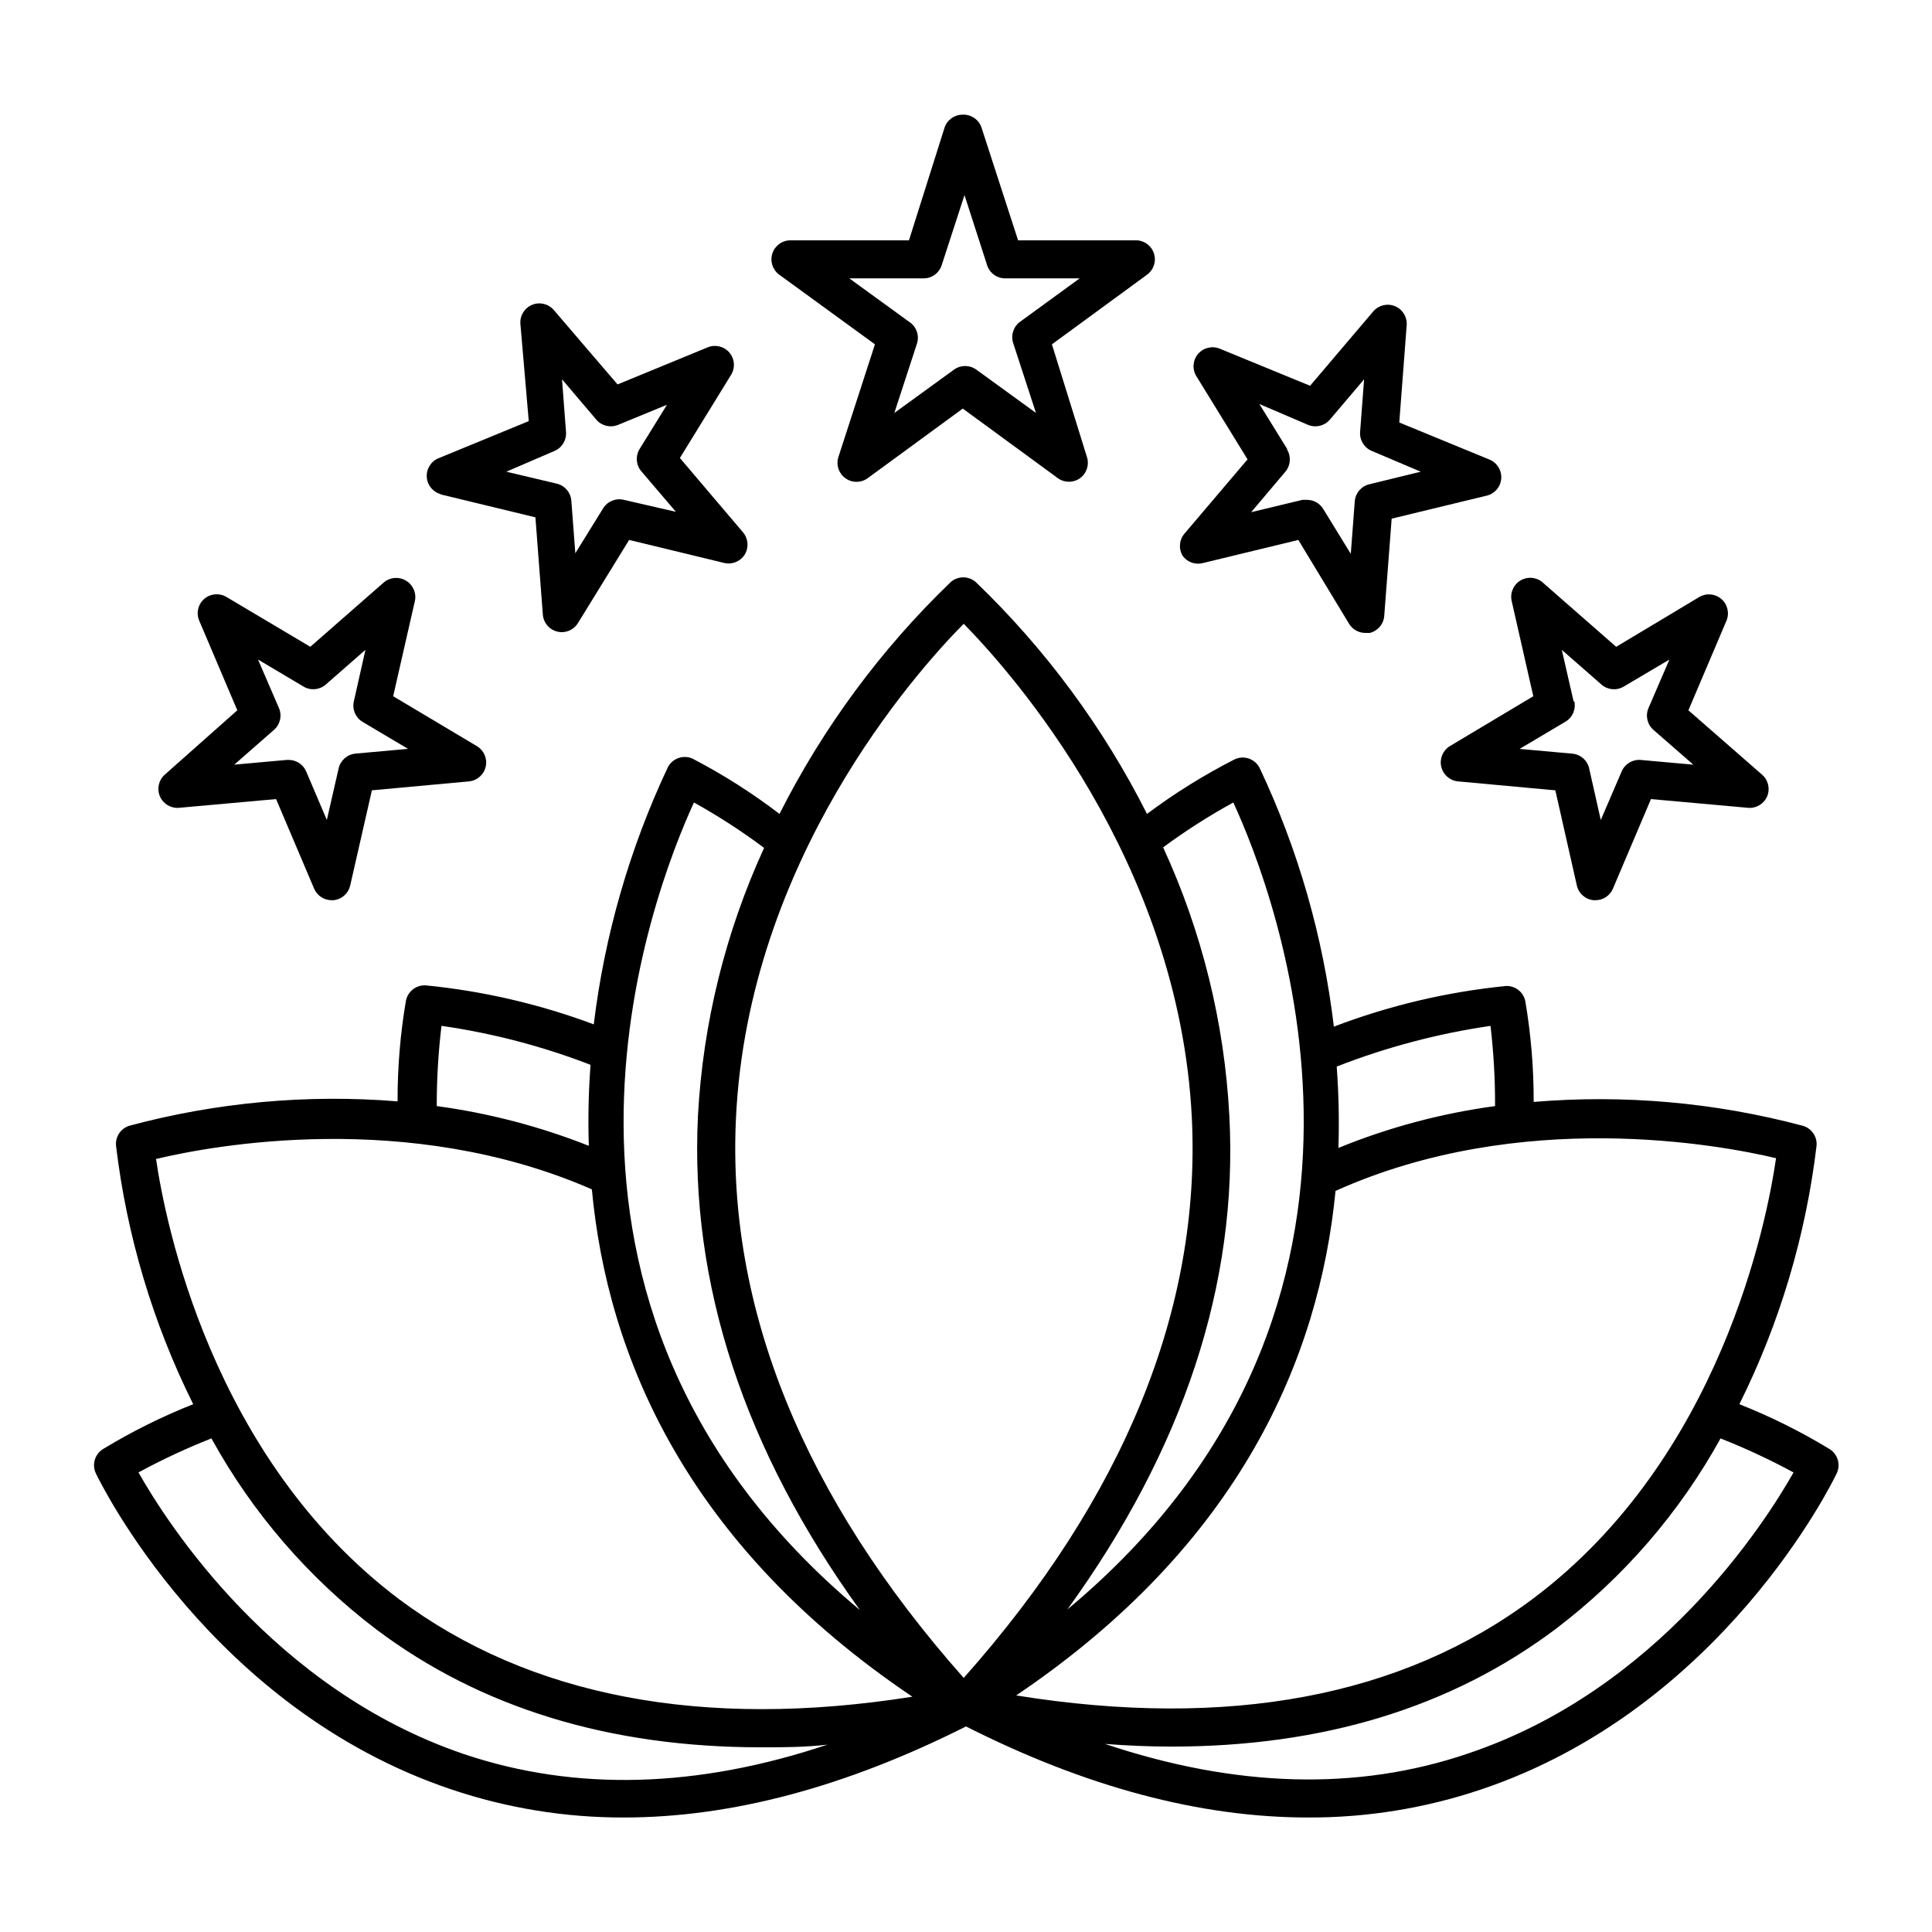
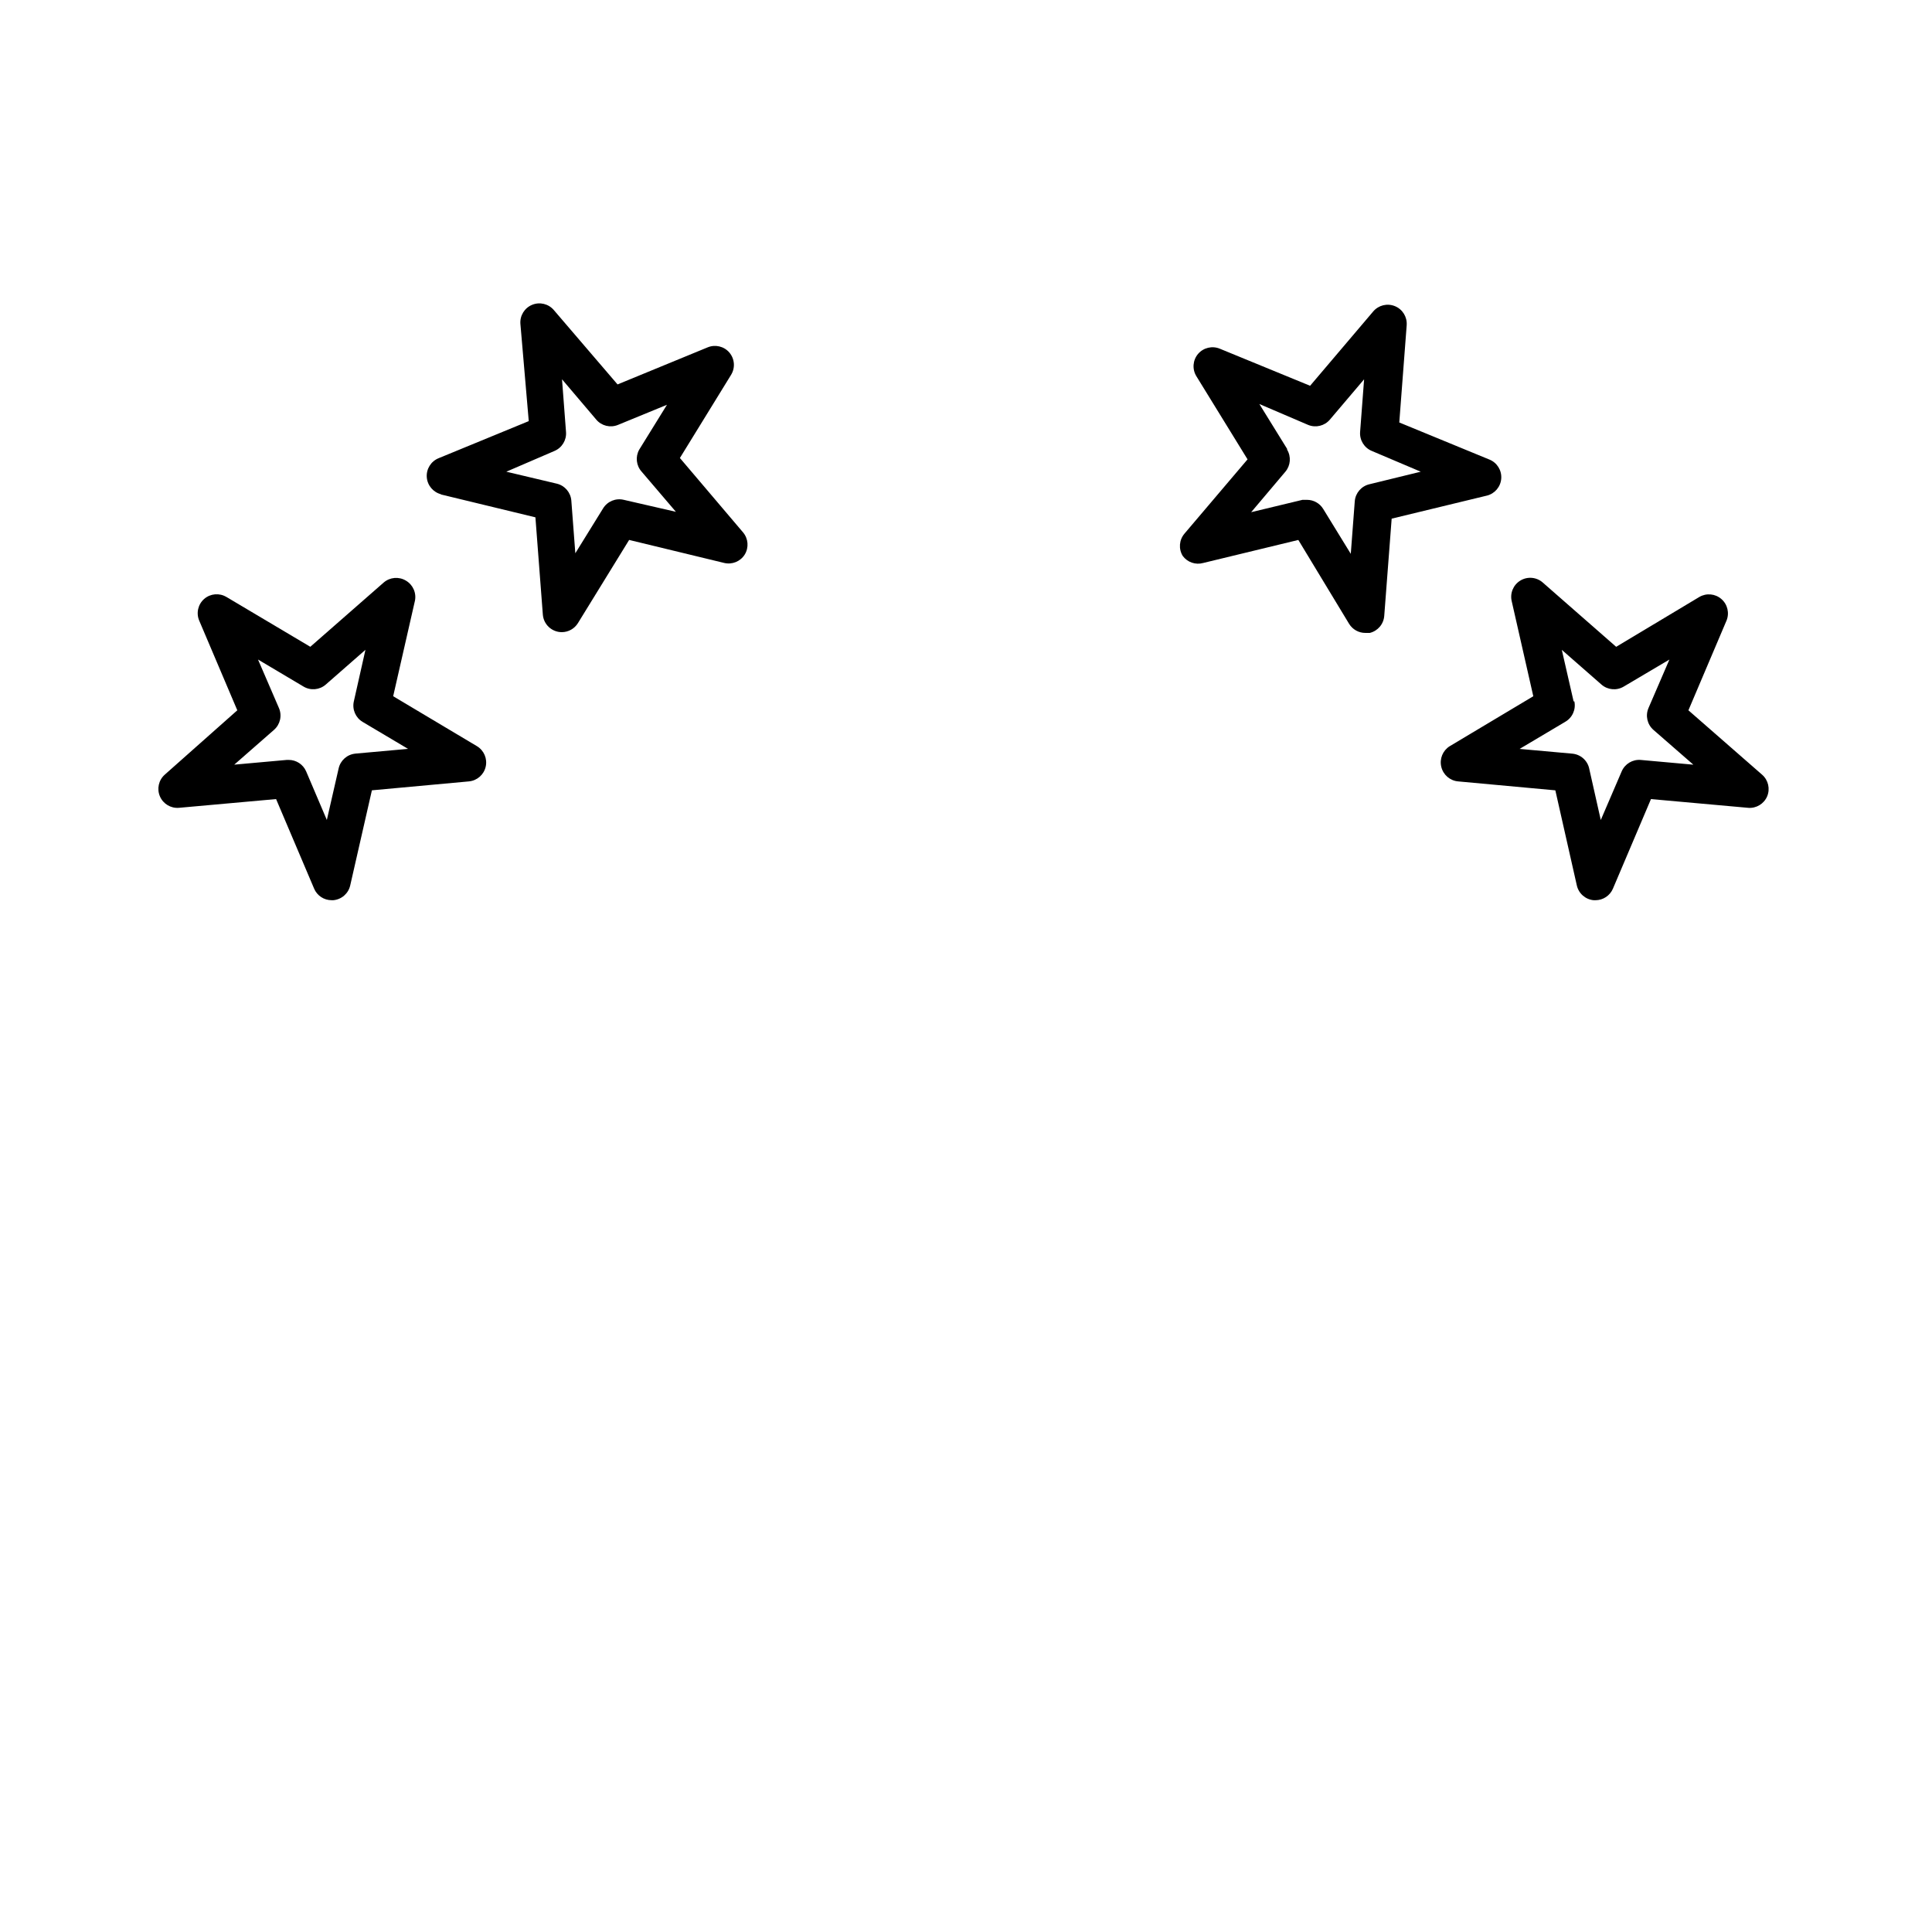
<svg xmlns="http://www.w3.org/2000/svg" fill="#000000" width="800px" height="800px" version="1.1" viewBox="144 144 512 512">
  <g>
-     <path d="m263.57 618.2c14.738 4.973 30.191 7.492 45.746 7.457 28.566 0 58.844-8.113 90.688-24.133 31.691 16.02 61.969 24.133 90.688 24.133h-0.004c15.605 0.051 31.113-2.469 45.898-7.457 63.73-21.461 92.953-81.215 94.16-83.734 1.09-2.285 0.312-5.023-1.812-6.398-7.641-4.656-15.664-8.648-23.98-11.941 10.695-21.496 17.613-44.672 20.453-68.516 0.203-2.434-1.367-4.664-3.727-5.289-23.211-6.176-47.309-8.305-71.238-6.301 0.023-8.945-0.719-17.879-2.219-26.699-0.484-2.387-2.606-4.082-5.039-4.031-15.641 1.551-31.008 5.176-45.695 10.781-2.816-23.789-9.469-46.961-19.699-68.617-1.25-2.387-4.16-3.363-6.598-2.219-8.141 4.152-15.91 8.988-23.227 14.461-11.535-22.891-26.867-43.656-45.344-61.414-1.91-1.703-4.789-1.703-6.699 0-18.465 17.773-33.793 38.535-45.344 61.414-7.223-5.523-14.91-10.414-22.973-14.613-2.438-1.145-5.348-0.168-6.602 2.219-10.145 21.527-16.777 44.539-19.648 68.164-14.316-5.356-29.273-8.828-44.484-10.328-2.527-0.176-4.789 1.551-5.289 4.031-1.5 8.82-2.242 17.754-2.219 26.703-23.875-1.938-47.902 0.246-71.035 6.449-2.301 0.684-3.801 2.898-3.578 5.289 2.84 23.844 9.758 47.02 20.453 68.516-8.316 3.293-16.34 7.285-23.98 11.941-2.125 1.375-2.902 4.113-1.812 6.398 1.207 2.519 30.43 62.27 94.16 83.734zm355.74-83.984c-7.711 13.602-35.824 57.535-86.203 74.461-29.523 10.078-61.816 9.02-96.277-2.519 5.945 0.453 11.84 0.707 17.582 0.707 40.305 0 74.312-10.43 102.02-31.285v-0.004c17.859-13.578 32.684-30.738 43.531-50.379 6.625 2.613 13.086 5.625 19.348 9.02zm-80.309-118.35c0.828 7.059 1.234 14.156 1.207 21.262-14.25 1.918-28.199 5.644-41.512 11.086 0.23-7.191 0.078-14.391-0.453-21.566 13.133-5.129 26.805-8.746 40.758-10.781zm-41.059 43.73c49.121-22.066 101.87-12.191 116.73-8.664-2.418 16.727-14.66 79.398-64.336 116.68-34.812 26.098-80.91 34.711-137.04 25.695 59.395-40.055 80.352-89.578 84.633-133.71zm-27.105-102.93c10.984 23.781 53.453 132.7-43.984 213.87 30.684-42.371 45.344-86.254 42.926-130.99-1.305-24.559-7.254-48.645-17.535-70.984 5.922-4.379 12.133-8.352 18.594-11.891zm-71.441-47.359c12.695 12.949 57.082 62.773 60.457 130.99 2.418 50.383-17.887 100.46-60.457 148.37-42.473-47.914-62.773-97.992-60.355-148.37 3.223-68.316 47.609-118.14 60.355-130.99zm-71.492 47.359c6.461 3.59 12.672 7.609 18.59 12.039-10.254 22.352-16.203 46.434-17.531 70.988-2.168 44.586 12.242 88.469 42.926 130.99-97.438-81.316-54.918-190.24-43.984-214.02zm-66.906 59.195c13.516 1.945 26.766 5.41 39.5 10.328-0.535 7.141-0.684 14.305-0.453 21.465-12.961-5.125-26.492-8.664-40.305-10.531-0.008-7.106 0.414-14.207 1.258-21.262zm-75.57 35.266c14.762-3.527 66.652-13.25 115.42 8.062 4.133 44.336 25.191 94.211 84.941 134.46-55.418 8.766-101.42 0-136.03-25.844-49.777-37.48-62.02-100.16-64.438-116.88zm14.711 74.262v0.004c10.848 19.637 25.672 36.797 43.531 50.379 27.711 20.859 61.918 31.285 102.02 31.285 5.742 0 11.637 0 17.582-0.707-34.461 11.539-66.754 12.445-96.277 2.519-50.48-17.125-78.594-61.059-86.301-74.66 6.262-3.394 12.719-6.406 19.344-9.02z" />
-     <path d="m375.87 235.25-9.672 29.824h-0.004c-0.68 2.074 0.051 4.356 1.816 5.644 1.77 1.293 4.172 1.293 5.945 0l25.191-18.438 25.191 18.438h-0.004c1.762 1.27 4.137 1.27 5.894 0 1.766-1.289 2.496-3.57 1.812-5.644l-9.27-29.824 25.191-18.438v-0.004c1.73-1.242 2.488-3.438 1.902-5.481-0.59-2.047-2.398-3.504-4.523-3.637h-31.535l-9.676-29.828c-0.703-2.16-2.766-3.586-5.039-3.473-2.176 0-4.109 1.402-4.785 3.473l-9.422 29.828h-31.438c-2.176 0.012-4.102 1.426-4.766 3.5-0.664 2.074 0.082 4.34 1.844 5.617zm12.645-17.48v-0.004c2.269 0.113 4.336-1.312 5.039-3.477l6.047-18.59 5.996 18.59h-0.004c0.703 2.164 2.766 3.59 5.039 3.477h19.496l-15.77 11.488c-1.781 1.273-2.535 3.555-1.863 5.641l6.047 18.539-15.82-11.488v0.004c-1.758-1.27-4.133-1.27-5.894 0l-15.82 11.488 6.047-18.539v-0.004c0.613-2.152-0.27-4.449-2.168-5.641l-15.82-11.488z" />
    <path d="m260.7 275 25.191 6.098 1.965 25.746v-0.004c0.184 2.644 2.387 4.691 5.035 4.688 1.754-0.008 3.375-0.926 4.285-2.422l13.551-22.016 25.191 6.098c2.102 0.504 4.289-0.387 5.441-2.219 1.137-1.855 0.957-4.234-0.453-5.894l-16.727-19.699 13.551-22.016c1.164-1.867 0.98-4.273-0.453-5.945-1.418-1.645-3.734-2.191-5.742-1.359l-23.879 9.824-16.879-19.699c-1.41-1.664-3.731-2.231-5.75-1.402-2.019 0.824-3.277 2.856-3.117 5.031l2.215 25.793-23.879 9.824c-2.035 0.82-3.305 2.859-3.144 5.047 0.164 2.184 1.719 4.016 3.848 4.527zm30.23-11.488h-0.004c2.004-0.84 3.246-2.871 3.074-5.039l-1.059-13.957 9.07 10.68v0.004c1.406 1.664 3.727 2.231 5.742 1.41l13-5.34-7.356 11.891c-1.059 1.887-0.797 4.238 0.652 5.844l9.07 10.629-13.805-3.172c-2.129-0.52-4.348 0.398-5.492 2.266l-7.356 11.891-1.059-13.957c-0.176-2.16-1.719-3.969-3.828-4.481l-13.402-3.176z" />
    <path d="m191.42 358.08 25.746-2.316 10.078 23.73-0.004-0.004c0.789 1.863 2.613 3.074 4.637 3.074h0.453c2.191-0.191 4.008-1.781 4.484-3.93l5.742-25.191 25.746-2.367h-0.004c2.16-0.215 3.938-1.785 4.418-3.898 0.48-2.113-0.445-4.297-2.301-5.422l-22.219-13.25 5.742-25.191h0.004c0.477-2.133-0.48-4.332-2.367-5.441-1.867-1.125-4.246-0.922-5.894 0.504l-19.445 17.027-22.219-13.199-0.004 0.004c-1.867-1.125-4.246-0.922-5.894 0.504-1.648 1.438-2.18 3.781-1.309 5.793l10.078 23.73-19.246 17.078c-1.609 1.445-2.113 3.754-1.258 5.738 0.855 1.984 2.879 3.203 5.035 3.027zm25.191-20.656c1.648-1.441 2.18-3.785 1.309-5.793l-5.543-12.848 12.043 7.152c1.867 1.125 4.246 0.922 5.894-0.504l10.531-9.219-3.074 13.652c-0.488 2.125 0.449 4.32 2.316 5.441l12.043 7.152-13.957 1.258v0.004c-2.176 0.211-3.965 1.797-4.434 3.93l-3.125 13.652-5.492-12.898v0.004c-0.801-1.844-2.625-3.031-4.633-3.023h-0.453l-13.957 1.258z" />
    <path d="m462.88 293.19 25.191-6.098 13.449 22.219c0.922 1.512 2.566 2.43 4.332 2.418h1.16c2.125-0.52 3.672-2.352 3.828-4.535l1.965-25.746 25.191-6.098v0.004c2.133-0.512 3.688-2.344 3.848-4.527 0.16-2.188-1.109-4.227-3.141-5.043l-23.879-9.824 1.965-25.797h-0.004c0.16-2.176-1.098-4.207-3.117-5.031-2.019-0.828-4.34-0.258-5.75 1.402l-16.727 19.699-23.93-9.824c-2.008-0.832-4.324-0.281-5.746 1.363-1.43 1.668-1.613 4.074-0.453 5.945l13.551 22.016-16.727 19.699h0.004c-1.41 1.66-1.594 4.035-0.453 5.894 1.246 1.695 3.414 2.441 5.441 1.863zm22.219-30.23-7.356-11.891 12.945 5.543c2.019 0.82 4.336 0.254 5.742-1.41l9.07-10.68-1.059 13.957v-0.004c-0.16 2.18 1.102 4.215 3.125 5.039l12.945 5.492-13.602 3.324c-2.129 0.496-3.695 2.309-3.879 4.484l-1.059 13.957-7.305-11.891c-0.918-1.512-2.562-2.43-4.332-2.418h-1.16l-13.602 3.273 9.066-10.73c1.387-1.648 1.57-4 0.457-5.844z" />
    <path d="m550.34 328.51-22.168 13.25c-1.828 1.152-2.723 3.34-2.219 5.441 0.496 2.129 2.309 3.695 4.484 3.879l25.746 2.367 5.691 25.191c0.477 2.148 2.293 3.738 4.484 3.93h0.453c2.023 0 3.848-1.211 4.637-3.074l10.078-23.73 25.746 2.316-0.004 0.004c2.152 0.176 4.18-1.039 5.039-3.023 0.844-1.996 0.316-4.309-1.312-5.742l-19.547-17.082 10.078-23.73v0.004c0.844-2.004 0.312-4.324-1.328-5.754-1.637-1.434-4.004-1.652-5.879-0.543l-22.016 13.199-19.445-17.027v-0.004c-1.66-1.465-4.082-1.676-5.969-0.516-1.887 1.156-2.797 3.41-2.246 5.555zm10.68 1.359-3.125-13.652 10.531 9.219c1.648 1.426 4.027 1.629 5.894 0.504l12.09-7.152-5.543 12.848h0.004c-0.871 2.008-0.34 4.352 1.309 5.793l10.578 9.219-13.957-1.258h0.004c-2.152-0.18-4.18 1.039-5.039 3.023l-5.543 12.898-3.074-13.652 0.004-0.004c-0.477-2.148-2.293-3.738-4.484-3.93l-13.957-1.258 12.043-7.152v-0.004c1.926-1.078 2.926-3.281 2.469-5.441z" />
  </g>
</svg>